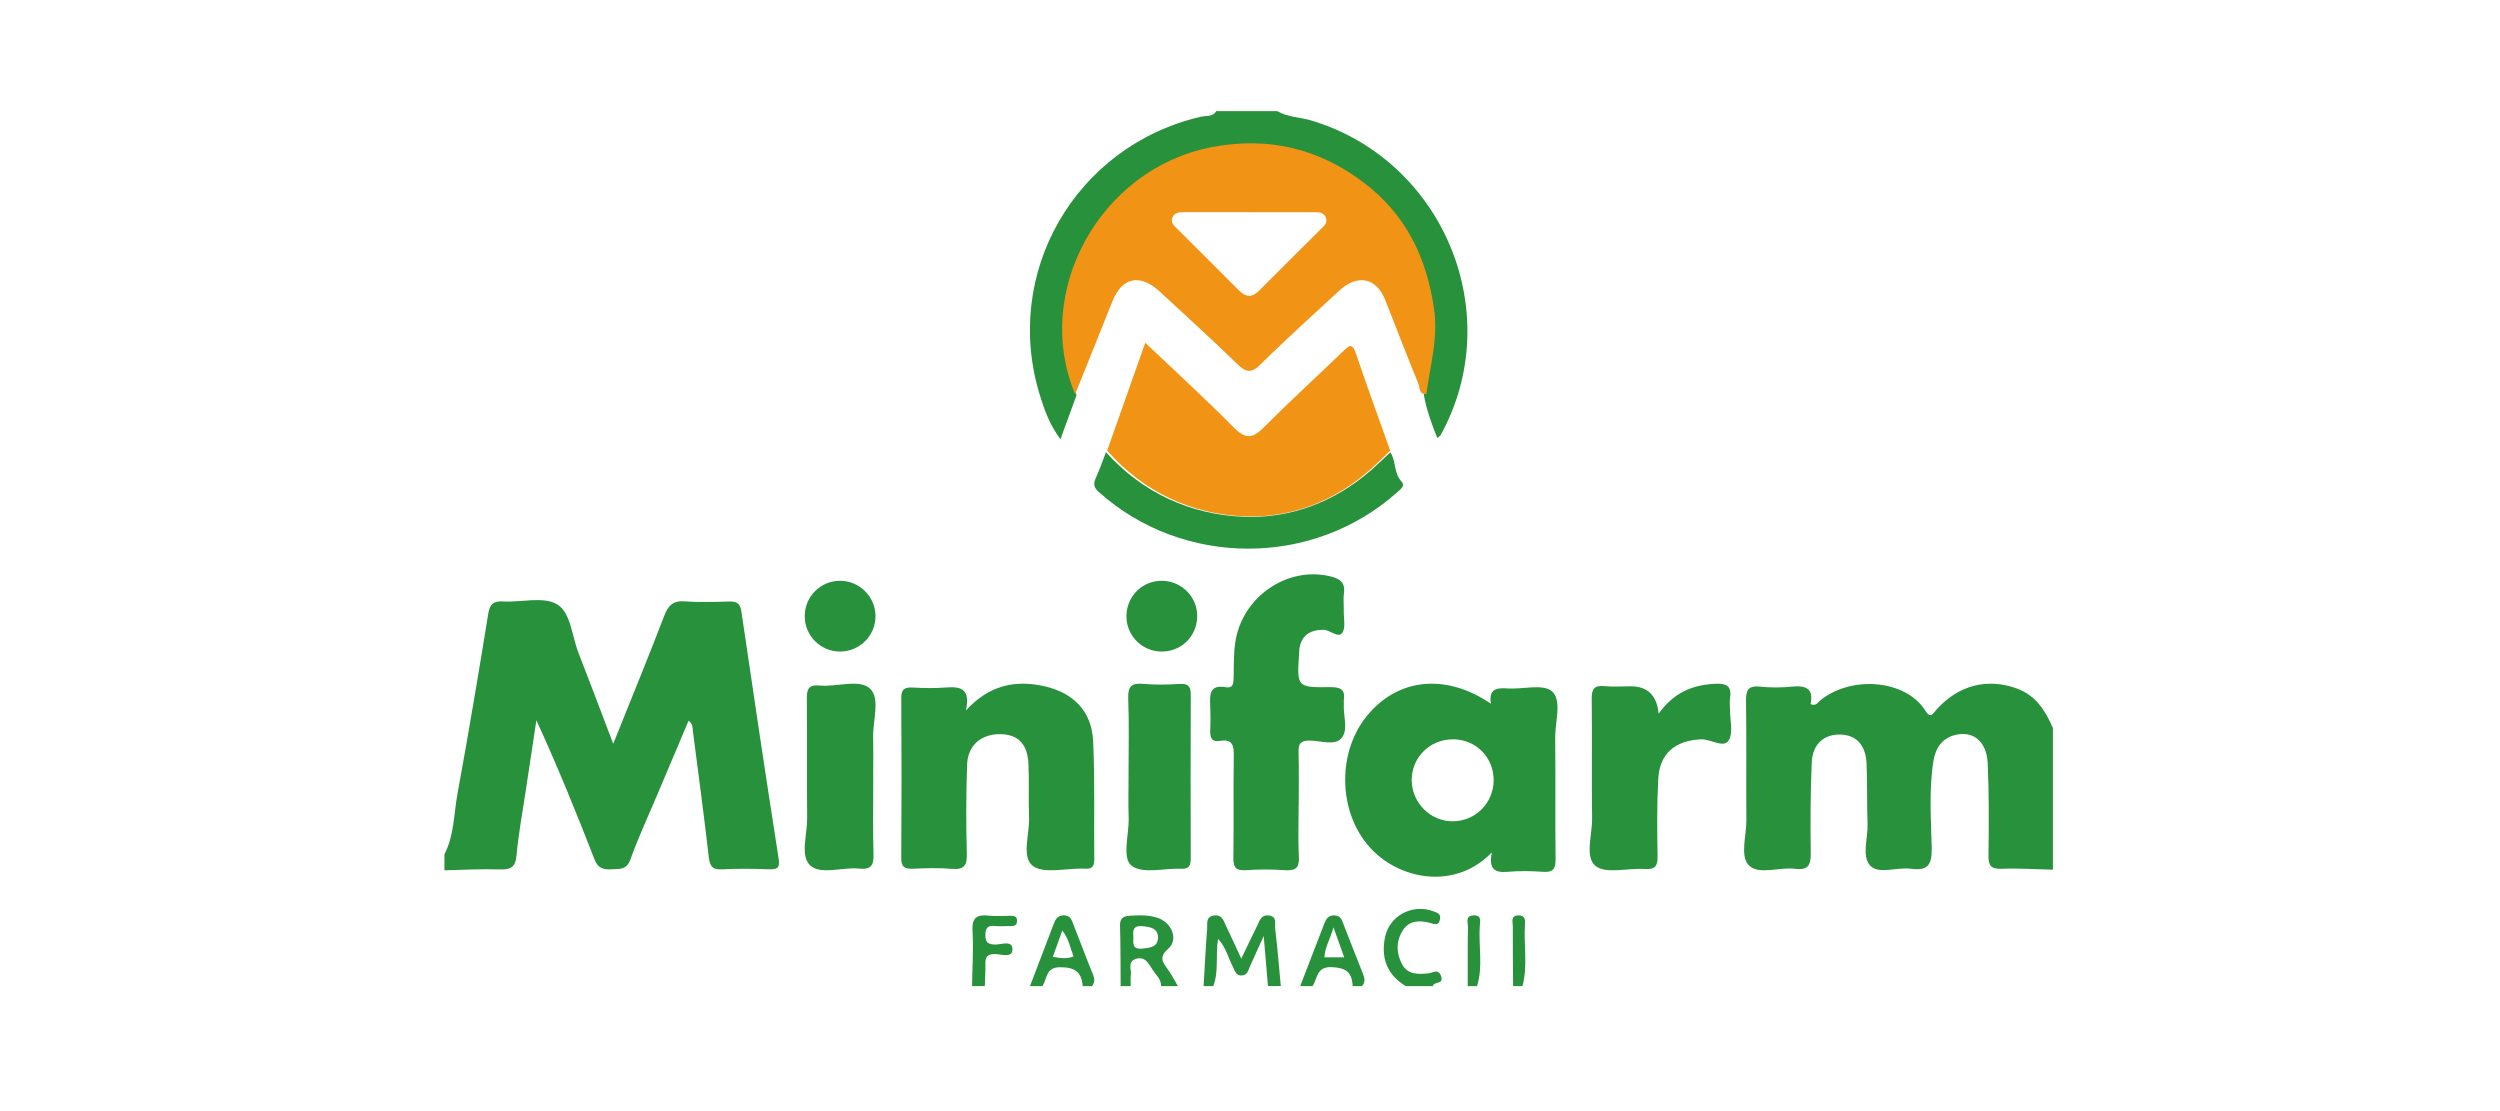
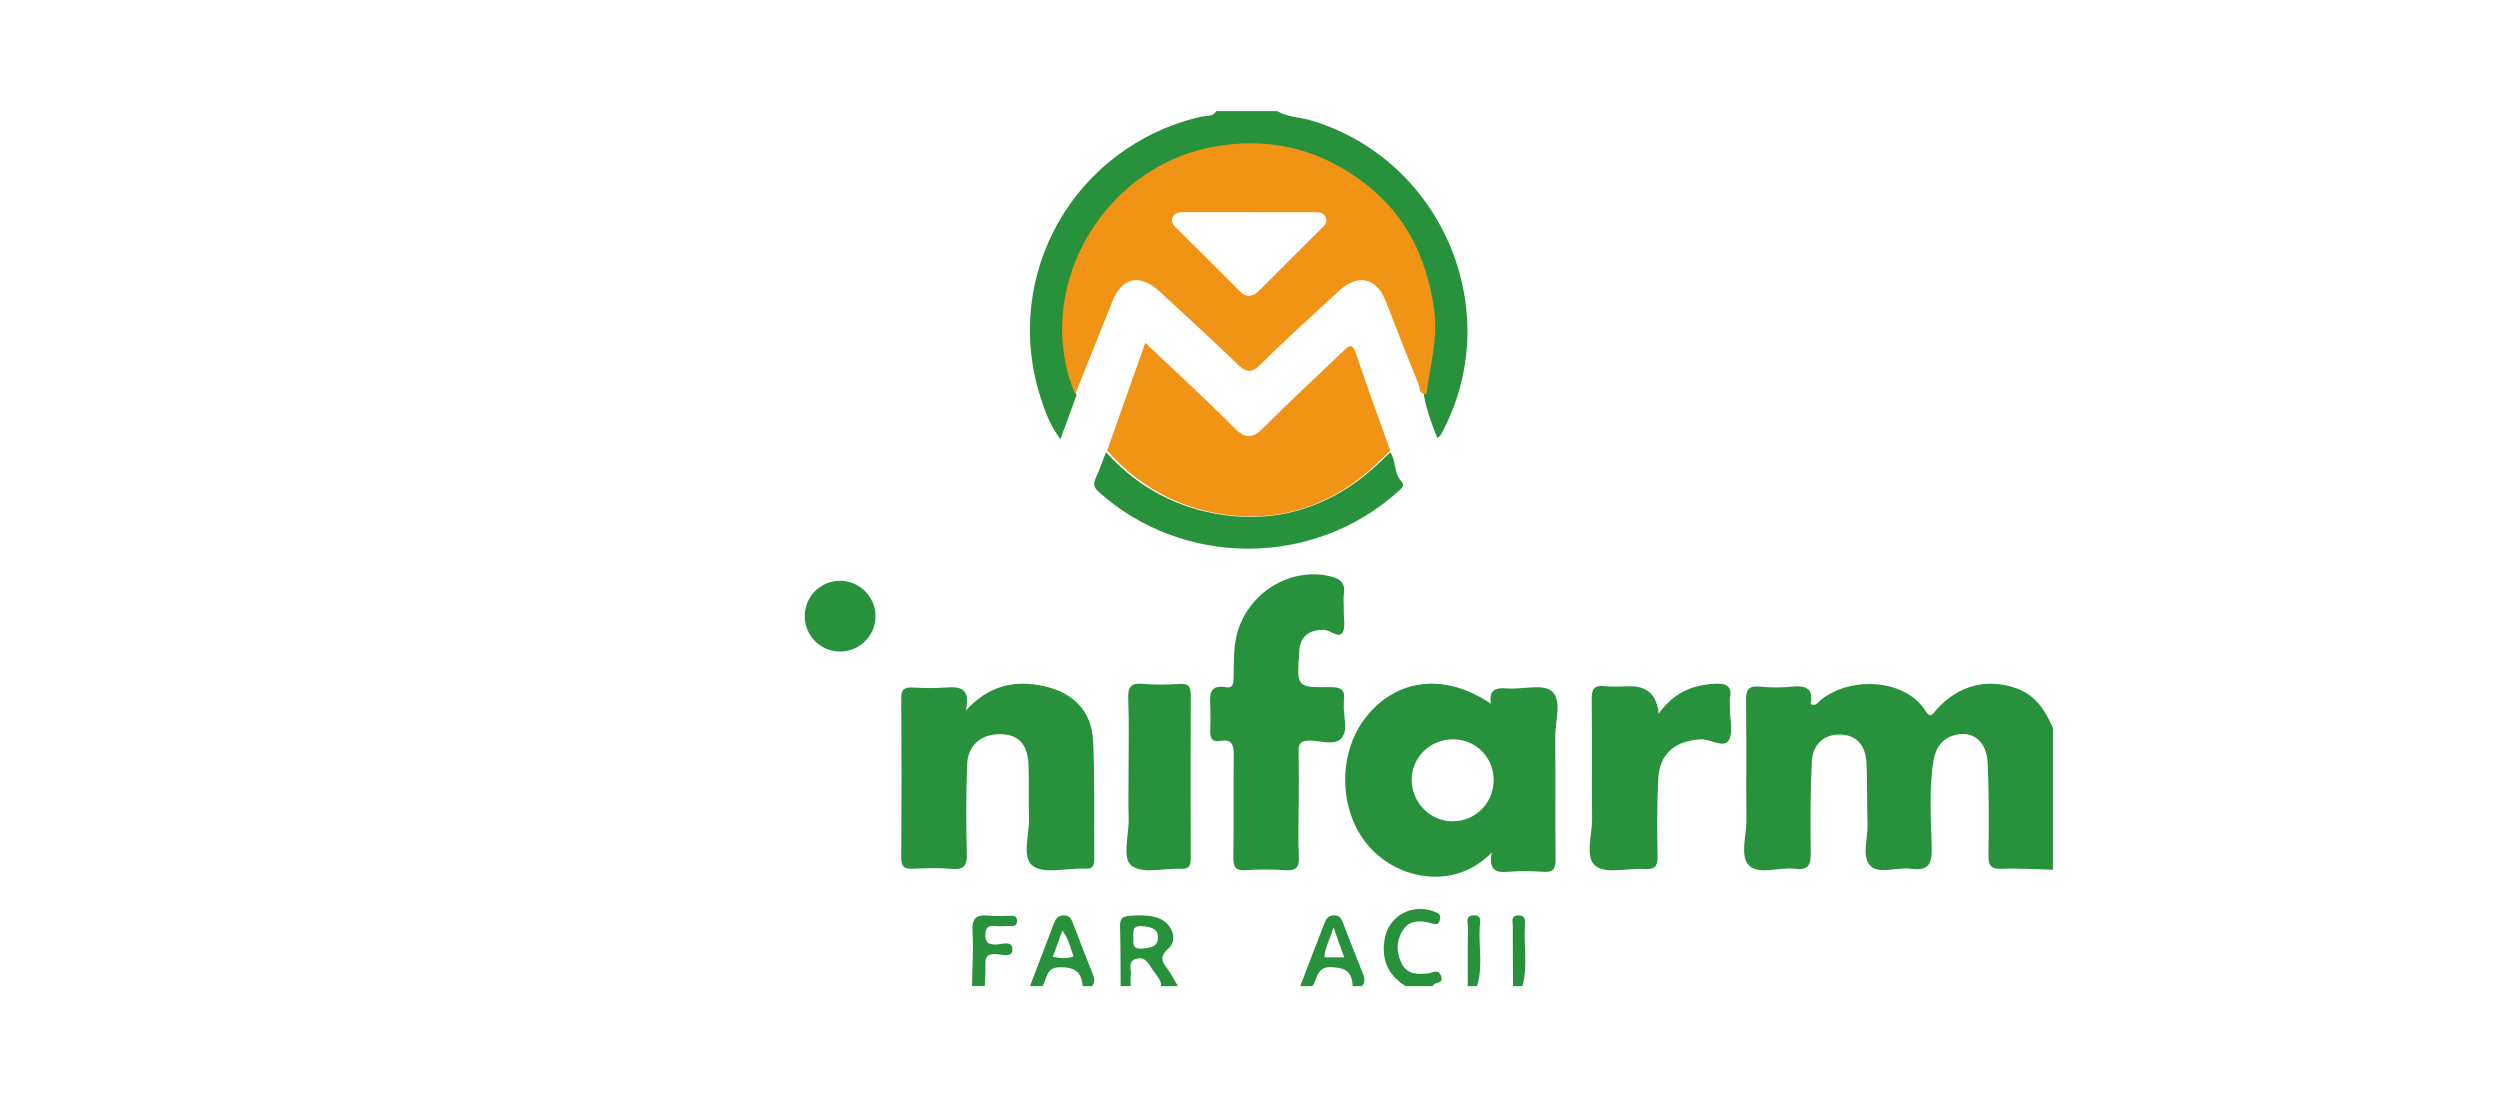
<svg xmlns="http://www.w3.org/2000/svg" width="180" height="80" viewBox="0 0 180 80" fill="none">
-   <path d="M32.005 61.495C32.707 60.134 32.672 58.606 32.938 57.154C33.724 52.857 34.448 48.549 35.146 44.236C35.262 43.519 35.492 43.259 36.23 43.303C37.54 43.38 39.108 42.928 40.099 43.505C41.097 44.085 41.176 45.79 41.649 47.002C42.475 49.112 43.268 51.236 44.152 53.555C45.439 50.345 46.667 47.358 47.824 44.343C48.117 43.58 48.468 43.231 49.324 43.298C50.364 43.382 51.416 43.338 52.461 43.31C53 43.296 53.287 43.394 53.38 44.029C54.245 49.959 55.136 55.886 56.06 61.809C56.165 62.477 55.988 62.609 55.376 62.589C54.255 62.549 53.126 62.53 52.007 62.593C51.288 62.635 51.109 62.372 51.03 61.695C50.683 58.659 50.274 55.633 49.883 52.601C49.855 52.383 49.901 52.127 49.576 51.894C48.824 53.669 48.084 55.416 47.347 57.166C46.686 58.731 45.967 60.278 45.392 61.874C45.113 62.649 44.611 62.556 44.031 62.589C43.433 62.621 43.052 62.519 42.798 61.863C41.502 58.517 40.148 55.195 38.619 51.857C38.361 53.569 38.1 55.281 37.845 56.994C37.617 58.524 37.326 60.048 37.191 61.588C37.112 62.486 36.73 62.626 35.939 62.598C34.629 62.554 33.315 62.635 32 62.663C32 62.274 32 61.888 32 61.5L32.005 61.495Z" fill="#28913B" />
  <path d="M147.81 62.618C146.58 62.59 145.345 62.504 144.117 62.553C143.32 62.585 143.161 62.3 143.17 61.562C143.2 59.36 143.214 57.155 143.114 54.958C143.042 53.394 142.09 52.611 140.814 52.908C139.834 53.136 139.355 53.851 139.204 54.807C138.875 56.881 139.037 58.974 139.084 61.054C139.109 62.254 138.808 62.72 137.58 62.55C136.598 62.416 135.297 62.961 134.683 62.353C134.013 61.69 134.5 60.374 134.463 59.343C134.409 57.877 134.46 56.406 134.389 54.941C134.326 53.621 133.629 52.915 132.512 52.888C131.333 52.857 130.504 53.568 130.446 54.893C130.351 57.053 130.344 59.218 130.374 61.381C130.386 62.242 130.233 62.678 129.246 62.553C128.116 62.407 126.633 63.022 125.922 62.307C125.26 61.641 125.748 60.172 125.739 59.06C125.716 56.201 125.755 53.34 125.714 50.481C125.702 49.708 125.855 49.351 126.712 49.437C127.476 49.516 128.259 49.514 129.024 49.437C130.018 49.337 130.601 49.572 130.36 50.692C130.75 50.88 130.893 50.562 131.071 50.419C133.323 48.602 137.24 48.938 138.632 51.18C139.01 51.788 139.179 51.365 139.44 51.075C141.03 49.316 143.105 48.81 145.197 49.567C146.589 50.07 147.265 51.166 147.81 52.419V62.622V62.618Z" fill="#28913B" />
  <path d="M91.959 8C92.727 8.45 93.625 8.434 94.451 8.686C103.984 11.574 108.526 22.65 103.719 31.339C103.687 31.396 103.613 31.431 103.484 31.54C103.075 30.512 102.708 29.507 102.519 28.444C102.784 26.411 103.375 24.448 103.064 22.313C102.53 18.663 101.074 15.626 98.13 13.352C94.867 10.834 91.2 9.98 87.177 10.774C79.26 12.336 74.455 21.151 77.511 28.451C77.146 29.451 76.781 30.451 76.352 31.625C75.586 30.597 75.224 29.576 74.901 28.553C72.113 19.714 77.393 10.525 86.441 8.409C86.82 8.321 87.307 8.437 87.574 8.002H91.957L91.959 8Z" fill="#28913B" />
-   <path d="M86.66 70.999C86.741 69.628 86.804 68.254 86.915 66.885C86.945 66.519 86.781 65.983 87.436 65.914C88.017 65.852 88.108 66.331 88.284 66.69C88.636 67.407 88.962 68.139 89.372 69.021C89.78 68.174 90.141 67.412 90.514 66.66C90.695 66.298 90.794 65.831 91.376 65.916C91.978 66.004 91.77 66.508 91.809 66.825C91.976 68.213 92.087 69.607 92.219 70.999H91.293C91.2 69.904 91.107 68.809 90.987 67.389C90.558 68.337 90.278 68.961 89.995 69.587C89.873 69.858 89.817 70.201 89.43 70.233C88.962 70.27 88.907 69.867 88.752 69.575C88.418 68.947 88.275 68.208 87.698 67.601C87.508 68.816 87.763 69.941 87.357 71.002H86.662L86.66 70.999Z" fill="#28913B" />
  <path d="M80.686 71.002C80.673 69.569 80.686 68.135 80.642 66.704C80.625 66.181 80.787 65.965 81.365 65.931C82.056 65.892 82.74 65.87 83.388 66.099C84.383 66.452 84.858 67.658 84.121 68.299C83.383 68.941 83.742 69.318 84.116 69.844C84.378 70.212 84.582 70.615 84.81 71.002H83.597C83.614 70.522 83.243 70.208 83.002 69.848C82.721 69.427 82.476 68.816 81.77 69.045C81.166 69.243 81.474 69.812 81.421 70.222C81.387 70.479 81.413 70.74 81.413 71H80.686V71.002ZM81.605 67.489C81.59 67.931 81.522 68.365 82.226 68.299C82.808 68.245 83.393 68.192 83.374 67.469C83.356 66.839 82.847 66.748 82.291 66.688C81.53 66.606 81.571 67.05 81.605 67.489Z" fill="#28913B" />
  <path d="M74.159 71.002C74.724 69.521 75.292 68.043 75.853 66.56C75.993 66.185 76.143 65.889 76.63 65.907C77.086 65.923 77.165 66.254 77.285 66.56C77.759 67.762 78.208 68.974 78.695 70.17C78.825 70.489 78.829 70.74 78.624 71.002H77.954C77.873 69.949 77.359 69.636 76.313 69.641C75.258 69.648 75.41 70.501 75.048 71.002H74.154H74.159ZM75.806 68.891C76.367 68.995 76.811 69.05 77.294 68.866C77.051 68.218 76.957 67.59 76.485 67.001C76.253 67.647 76.054 68.199 75.806 68.889V68.891Z" fill="#28913B" />
  <path d="M93.614 71.002C94.183 69.526 94.755 68.05 95.32 66.574C95.463 66.206 95.596 65.889 96.088 65.907C96.539 65.923 96.617 66.252 96.739 66.562C97.2 67.73 97.643 68.905 98.114 70.066C98.254 70.406 98.332 70.705 98.059 71.002H97.391C97.349 69.999 96.911 69.677 95.885 69.634C94.766 69.586 94.871 70.464 94.499 71.002H93.609H93.614ZM96.782 68.926C96.548 68.268 96.339 67.682 96.012 66.769C95.743 67.696 95.389 68.218 95.36 68.926H96.779H96.782Z" fill="#28913B" />
  <path d="M101.21 71C99.871 70.182 99.416 68.978 99.722 67.483C100.04 65.916 101.713 65.047 103.213 65.617C103.499 65.727 103.756 65.797 103.683 66.182C103.59 66.677 103.318 66.538 102.967 66.45C102.231 66.26 101.474 66.245 101.005 66.984C100.509 67.76 100.521 68.613 100.941 69.41C101.354 70.192 102.114 70.16 102.866 70.077C103.184 70.04 103.563 69.716 103.763 70.294C103.973 70.905 103.218 70.647 103.167 71H101.212H101.21Z" fill="#28913B" />
  <path d="M69.987 71.002C70.005 69.677 70.097 68.346 70.021 67.026C69.966 66.078 70.325 65.828 71.189 65.926C71.68 65.984 72.185 65.935 72.682 65.938C72.952 65.938 73.245 65.915 73.226 66.325C73.208 66.735 72.899 66.669 72.646 66.676C72.3 66.685 71.952 66.705 71.611 66.671C71.095 66.618 70.945 66.843 70.948 67.326C70.948 67.803 71.09 67.979 71.604 68.007C72.06 68.032 72.91 67.652 72.897 68.364C72.885 69.034 72.035 68.669 71.572 68.692C71.028 68.719 70.941 68.958 70.95 69.405C70.959 69.936 70.922 70.468 70.906 70.999H69.984L69.987 71.002Z" fill="#28913B" />
  <path d="M105.676 70.999C105.678 69.59 105.667 68.18 105.694 66.771C105.701 66.452 105.461 65.94 106.086 65.908C106.714 65.873 106.564 66.379 106.542 66.713C106.45 68.141 106.79 69.59 106.345 71.002H105.674L105.676 70.999Z" fill="#28913B" />
  <path d="M108.943 71.002C108.934 69.556 108.914 68.11 108.921 66.664C108.921 66.369 108.75 65.93 109.309 65.907C109.816 65.884 109.819 66.237 109.796 66.592C109.7 68.061 110.012 69.547 109.617 71.002H108.943Z" fill="#28913B" />
  <path d="M77.41 28.383C74.321 21.041 79.179 12.175 87.185 10.605C91.255 9.806 94.963 10.665 98.26 13.198C101.237 15.484 102.71 18.539 103.249 22.21C103.564 24.356 102.967 26.331 102.698 28.376C102.154 28.41 102.241 27.911 102.131 27.644C101.312 25.639 100.53 23.62 99.739 21.606C99.107 19.991 97.735 19.707 96.426 20.927C94.538 22.684 92.608 24.398 90.783 26.217C90.069 26.928 89.691 26.805 89.047 26.175C87.243 24.417 85.372 22.728 83.524 21.013C82.084 19.677 80.784 19.951 80.084 21.715C79.202 23.941 78.302 26.159 77.41 28.383ZM89.95 15.275C88.399 15.275 86.844 15.275 85.293 15.275C84.933 15.275 84.569 15.279 84.411 15.67C84.268 16.023 84.53 16.248 84.749 16.467C86.228 17.944 87.719 19.41 89.187 20.897C89.698 21.415 90.144 21.445 90.667 20.916C92.137 19.429 93.628 17.963 95.107 16.488C95.324 16.271 95.593 16.053 95.471 15.698C95.331 15.291 94.97 15.277 94.608 15.277C93.056 15.279 91.502 15.277 89.95 15.277V15.275Z" fill="#F19315" />
  <path d="M107.411 61.372C104.908 63.988 101.049 63.45 98.837 61.232C96.398 58.789 96.17 54.374 98.364 51.613C100.575 48.829 104.076 48.437 107.346 50.669C107.176 49.629 107.722 49.505 108.526 49.566C109.625 49.647 111.103 49.21 111.741 49.776C112.483 50.433 111.96 51.966 111.974 53.114C112.011 56.029 111.965 58.946 112.002 61.863C112.011 62.588 111.794 62.821 111.089 62.77C110.25 62.712 109.397 62.695 108.561 62.77C107.641 62.854 107.166 62.592 107.411 61.37V61.372ZM107.542 56.19C107.554 54.547 106.286 53.249 104.647 53.231C102.958 53.212 101.619 54.537 101.644 56.204C101.669 57.822 103.004 59.142 104.606 59.133C106.233 59.123 107.53 57.824 107.542 56.19Z" fill="#28913B" />
  <path d="M79.715 32.445C80.613 29.902 81.514 27.356 82.458 24.68C84.678 26.791 86.822 28.746 88.86 30.805C89.702 31.655 90.214 31.556 91.001 30.766C92.865 28.891 94.823 27.108 96.724 25.27C97.152 24.854 97.375 24.705 97.622 25.438C98.414 27.786 99.266 30.113 100.097 32.45C99.655 32.873 99.222 33.307 98.768 33.716C96.18 36.05 93.013 37.305 89.64 37.178C85.79 37.034 82.34 35.43 79.715 32.443V32.445Z" fill="#F19315" />
  <path d="M69.542 51.156C71.207 49.338 73.067 48.949 75.133 49.395C77.293 49.862 78.608 51.214 78.706 53.369C78.837 56.209 78.757 59.056 78.788 61.9C78.792 62.415 78.572 62.593 78.088 62.538C78.051 62.533 78.011 62.538 77.971 62.538C76.731 62.512 75.126 62.94 74.352 62.334C73.528 61.692 74.144 60.038 74.092 58.827C74.038 57.561 74.109 56.29 74.05 55.024C73.984 53.561 73.304 52.875 72.022 52.859C70.672 52.84 69.687 53.649 69.635 55.014C69.556 57.166 69.553 59.319 69.612 61.47C69.635 62.334 69.406 62.635 68.515 62.556C67.588 62.475 66.645 62.51 65.712 62.549C65.125 62.572 64.886 62.417 64.891 61.786C64.916 57.942 64.916 54.097 64.891 50.255C64.886 49.617 65.136 49.472 65.719 49.502C66.496 49.543 67.279 49.564 68.054 49.502C69.111 49.414 69.904 49.534 69.544 51.161L69.542 51.156Z" fill="#28913B" />
  <path d="M93.502 57.984C93.502 59.224 93.455 60.469 93.518 61.706C93.561 62.508 93.261 62.704 92.51 62.653C91.581 62.587 90.638 62.587 89.71 62.653C88.966 62.706 88.79 62.436 88.802 61.737C88.839 59.294 88.793 56.851 88.832 54.408C88.844 53.658 88.725 53.196 87.843 53.343C87.237 53.446 87.12 53.103 87.138 52.597C87.162 52.017 87.164 51.434 87.138 50.854C87.103 50.04 87.047 49.262 88.28 49.483C88.776 49.572 88.811 49.201 88.82 48.817C88.839 47.966 88.816 47.103 88.938 46.264C89.408 43.006 92.634 40.768 95.736 41.486C96.419 41.645 96.88 41.896 96.763 42.714C96.705 43.132 96.761 43.565 96.752 43.992C96.738 44.532 96.906 45.22 96.637 45.572C96.333 45.968 95.769 45.341 95.275 45.346C94.335 45.353 93.706 45.724 93.558 46.707C93.542 46.821 93.544 46.94 93.537 47.054C93.371 49.469 93.373 49.504 95.767 49.474C96.52 49.465 96.873 49.639 96.756 50.423C96.745 50.5 96.759 50.579 96.756 50.656C96.7 51.502 97.098 52.541 96.595 53.14C96.108 53.721 95.06 53.318 94.265 53.322C93.621 53.325 93.481 53.567 93.497 54.143C93.53 55.422 93.507 56.702 93.509 57.982L93.502 57.984Z" fill="#28913B" />
  <path d="M119.424 51.386C120.503 49.864 121.863 49.314 123.47 49.232C124.198 49.195 124.717 49.325 124.564 50.227C124.519 50.491 124.559 50.77 124.557 51.041C124.55 51.817 124.818 52.765 124.458 53.318C124.085 53.891 123.166 53.197 122.452 53.232C120.619 53.325 119.49 54.245 119.394 56.082C119.295 57.94 119.313 59.804 119.346 61.664C119.361 62.386 119.137 62.615 118.409 62.568C117.202 62.489 115.63 62.944 114.881 62.349C114.089 61.72 114.648 60.1 114.631 58.916C114.593 56.047 114.64 53.176 114.603 50.304C114.593 49.586 114.805 49.332 115.534 49.402C116.156 49.463 116.787 49.414 117.416 49.414C118.629 49.414 119.298 50.071 119.422 51.386H119.424Z" fill="#28913B" />
-   <path d="M62.875 56.013C62.875 57.841 62.839 59.666 62.892 61.491C62.915 62.275 62.739 62.635 61.857 62.539C60.649 62.411 59.073 63.031 58.313 62.287C57.606 61.591 58.127 60.067 58.115 58.91C58.089 56.034 58.122 53.159 58.093 50.283C58.086 49.606 58.234 49.282 59.013 49.357C60.262 49.478 61.903 48.85 62.667 49.606C63.381 50.309 62.837 51.901 62.865 53.098C62.889 54.069 62.87 55.04 62.87 56.013H62.875Z" fill="#28913B" />
  <path d="M81.254 55.819C81.254 53.981 81.303 52.142 81.232 50.306C81.196 49.392 81.487 49.166 82.299 49.239C83.186 49.317 84.084 49.296 84.975 49.244C85.579 49.209 85.738 49.449 85.736 50.047C85.718 53.958 85.722 57.868 85.734 61.779C85.734 62.292 85.64 62.58 85.06 62.551C83.84 62.493 82.313 62.95 81.485 62.337C80.755 61.798 81.305 60.071 81.263 58.872C81.227 57.856 81.256 56.839 81.256 55.821L81.254 55.819Z" fill="#28913B" />
  <path d="M79.632 32.557C82.269 35.493 85.732 37.069 89.601 37.211C92.989 37.335 96.169 36.102 98.769 33.808C99.225 33.406 99.66 32.979 100.104 32.564C100.534 33.207 100.336 34.065 100.915 34.677C101.194 34.971 100.855 35.215 100.627 35.418C94.521 40.899 85.132 40.831 79.107 35.418C78.77 35.115 78.7 34.849 78.886 34.44C79.167 33.826 79.386 33.185 79.632 32.555V32.557Z" fill="#28913B" />
  <path d="M60.464 41.816C61.856 41.807 63.009 42.929 63.036 44.317C63.064 45.753 61.888 46.932 60.446 46.912C59.054 46.893 57.937 45.753 57.941 44.356C57.946 42.952 59.063 41.828 60.462 41.819L60.464 41.816Z" fill="#28913B" />
-   <path d="M83.696 41.817C85.094 41.844 86.215 42.992 86.199 44.381C86.181 45.843 85.007 46.963 83.551 46.91C82.149 46.858 81.057 45.689 81.105 44.289C81.153 42.875 82.29 41.789 83.699 41.817H83.696Z" fill="#28913B" />
</svg>